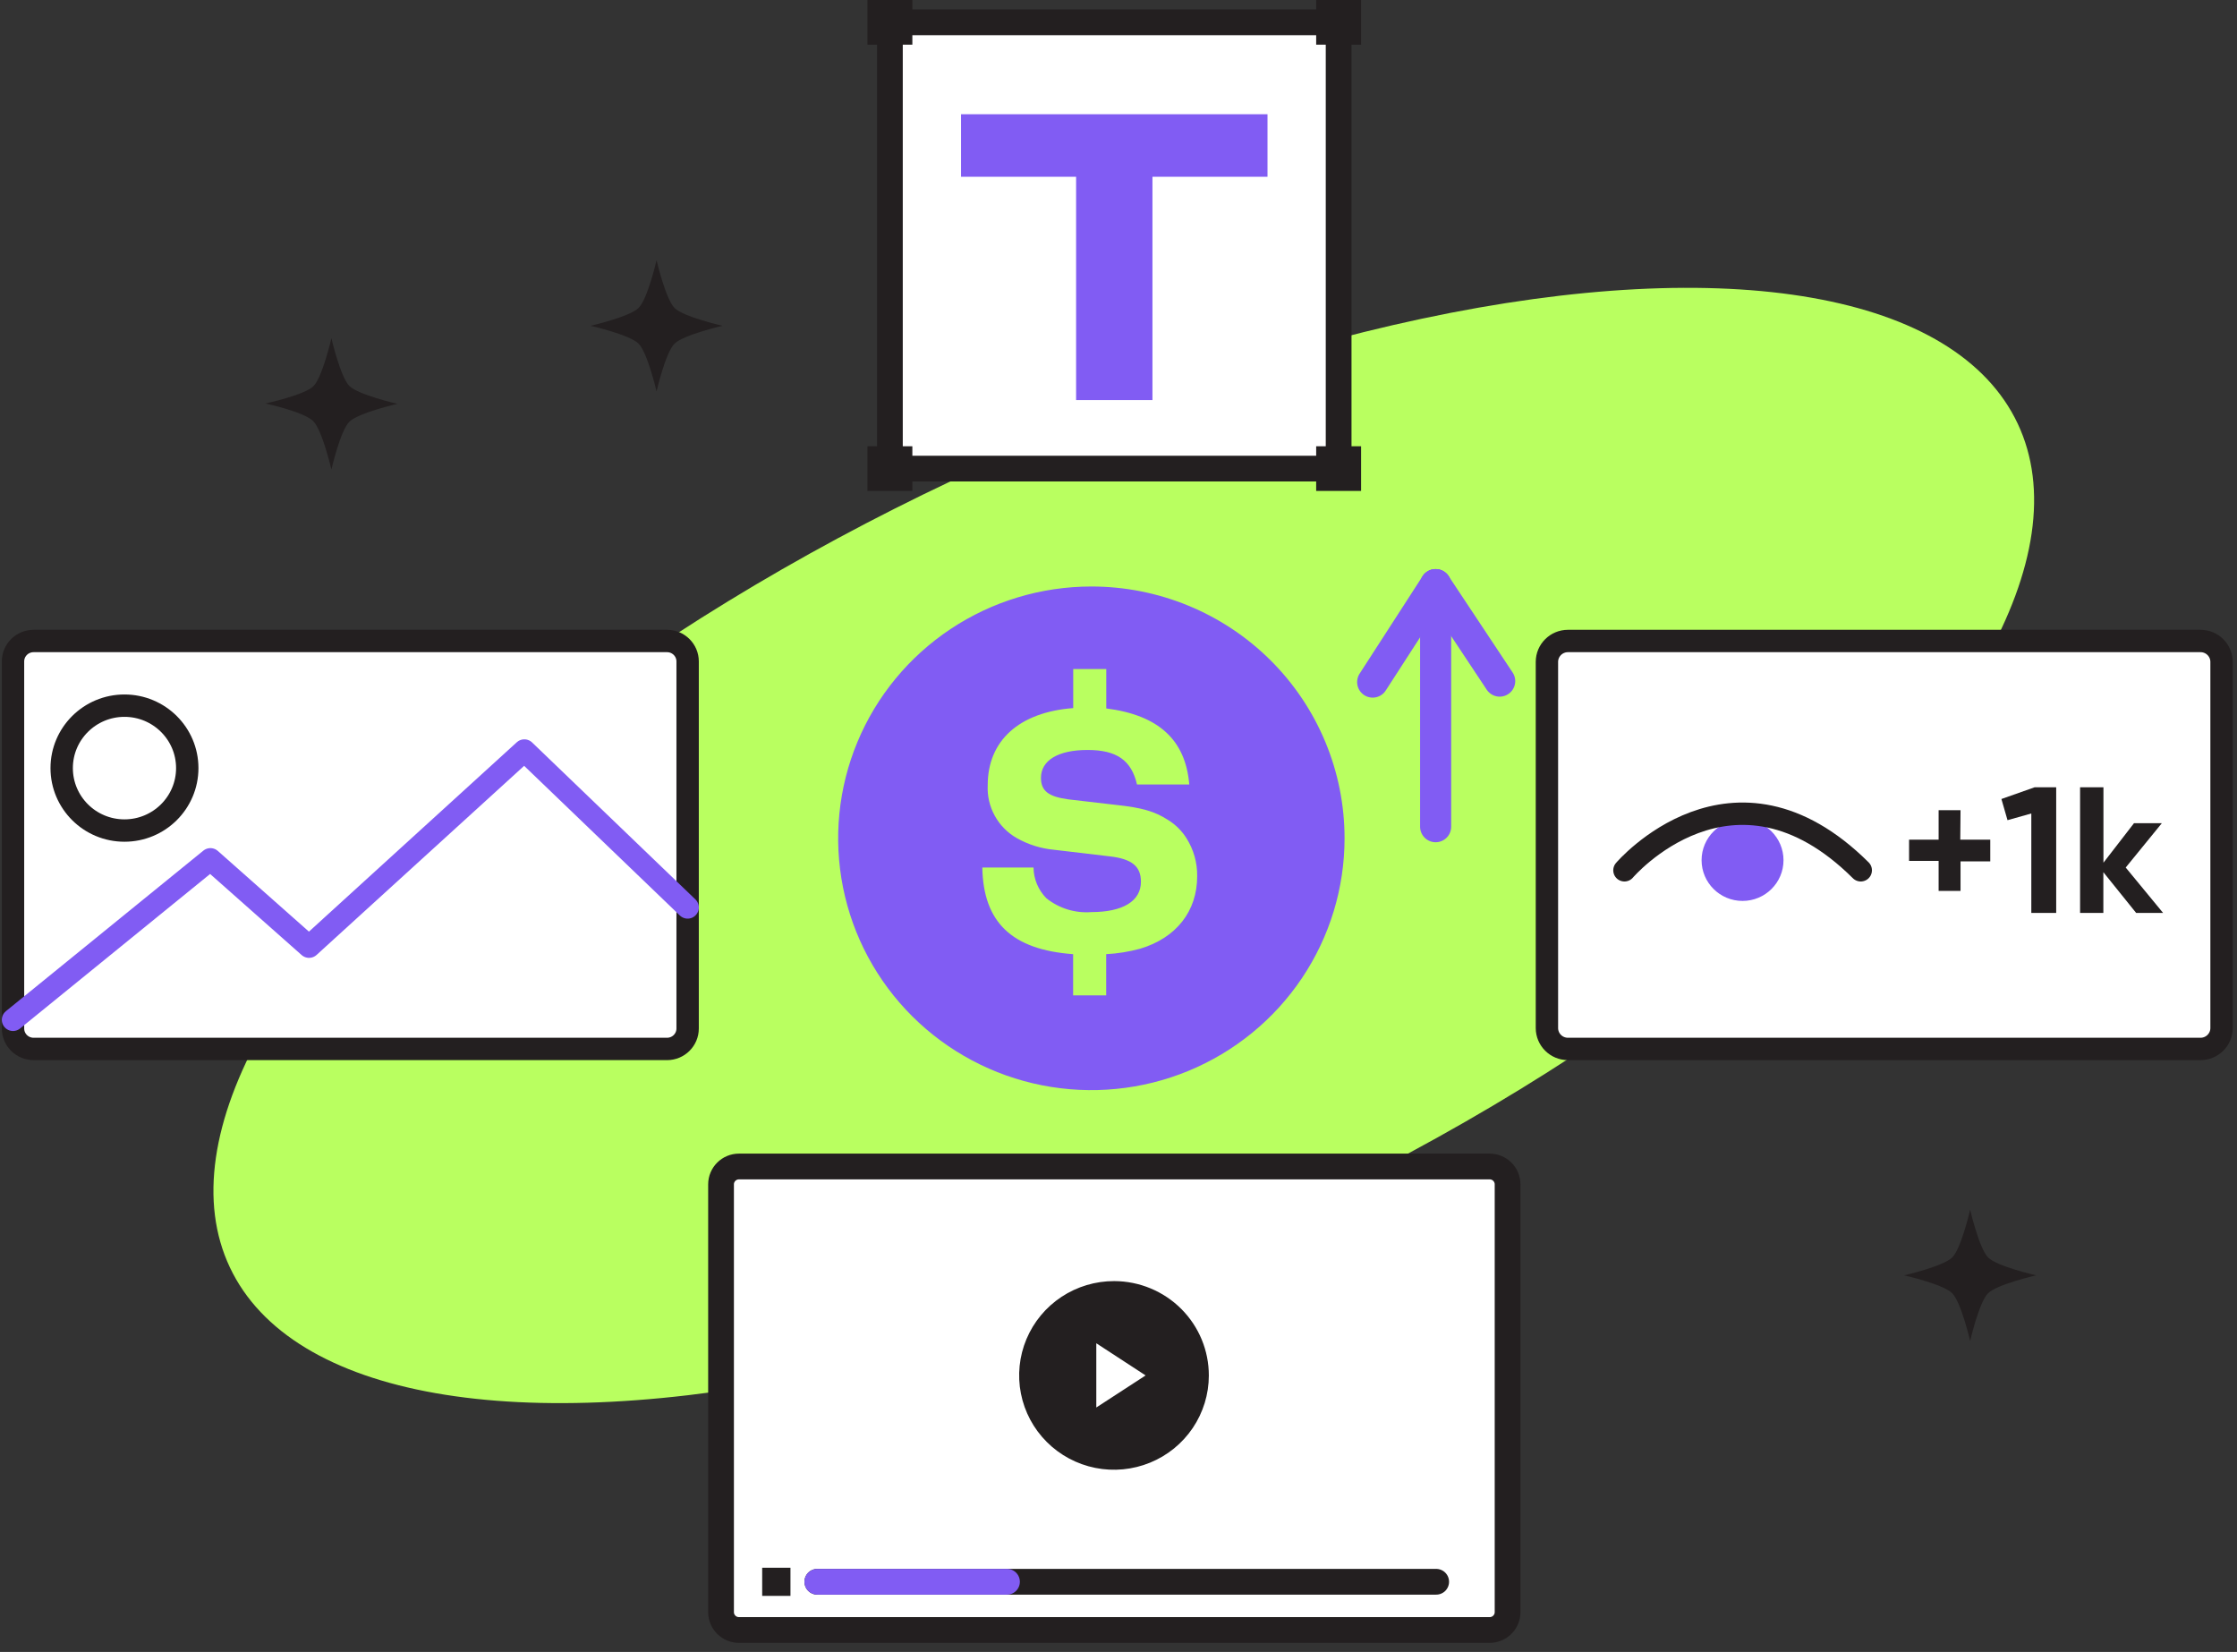
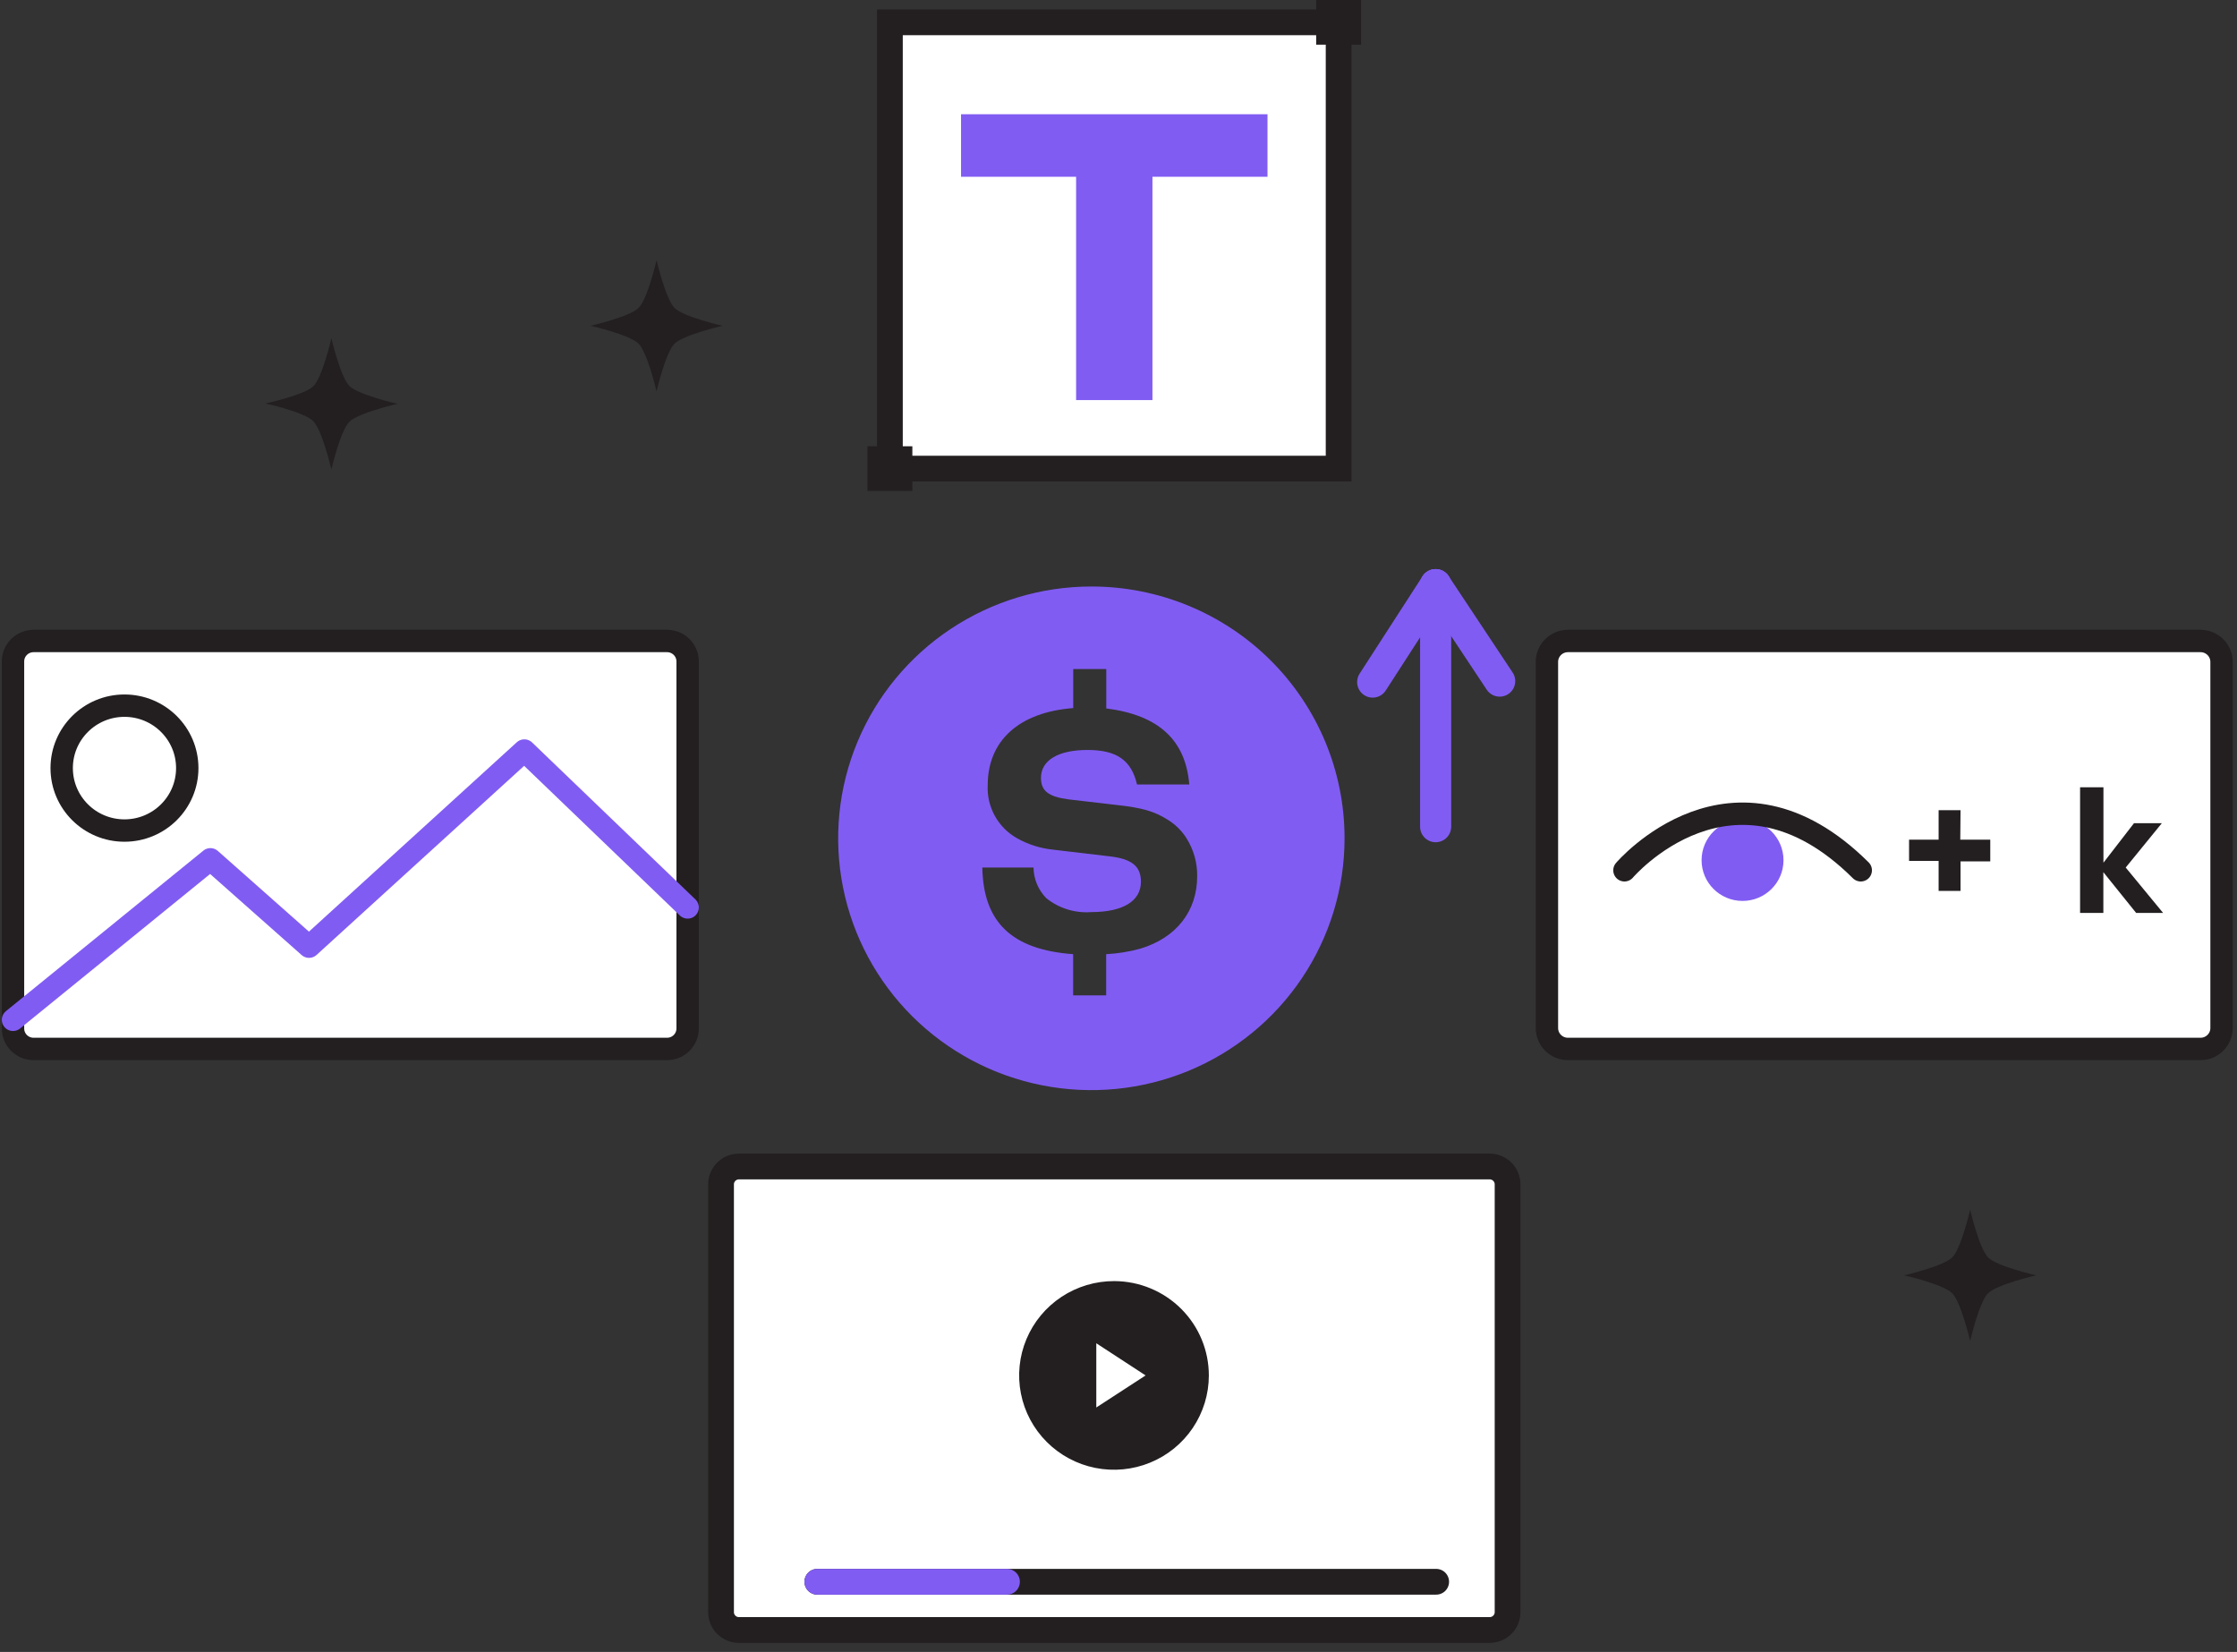
<svg xmlns="http://www.w3.org/2000/svg" width="172" height="127" viewBox="0 0 172 127" fill="none">
  <rect x="0" y="0" width="172" height="127" fill="#333333" stroke="none" />
-   <ellipse cx="86.406" cy="65" rx="76" ry="31" transform="rotate(-25.262 86.406 65)" fill="#B9FF60" />
  <path d="M151.482 93C151.482 93 152.173 95.98 152.863 96.674C153.554 97.368 156.558 98.047 156.558 98.047C156.558 98.047 153.561 98.734 152.863 99.421C152.166 100.108 151.482 103.095 151.482 103.095C151.482 103.095 150.792 100.114 150.101 99.421C149.41 98.727 146.406 98.047 146.406 98.047C146.406 98.047 149.403 97.361 150.101 96.674C150.798 95.987 151.482 93 151.482 93Z" fill="#231F20" />
  <path d="M25.482 26C25.482 26 26.173 28.987 26.863 29.674C27.554 30.361 30.558 31.047 30.558 31.047C30.558 31.047 27.561 31.734 26.863 32.421C26.166 33.108 25.482 36.095 25.482 36.095C25.482 36.095 24.792 33.121 24.101 32.393C23.41 31.666 20.406 31.02 20.406 31.02C20.406 31.02 23.41 30.374 24.101 29.688C24.792 29.001 25.482 26 25.482 26Z" fill="#231F20" />
  <path d="M114.535 89.679H56.821C56.058 89.679 55.44 90.294 55.44 91.053V123.94C55.44 124.698 56.058 125.313 56.821 125.313H114.535C115.298 125.313 115.916 124.698 115.916 123.94V91.053C115.916 90.294 115.298 89.679 114.535 89.679Z" fill="white" stroke="#231F20" stroke-width="1.98" stroke-miterlimit="10" stroke-linecap="round" />
  <path d="M50.482 20C50.482 20 51.173 22.98 51.863 23.674C52.554 24.368 55.558 25.047 55.558 25.047C55.558 25.047 52.561 25.734 51.863 26.421C51.166 27.108 50.482 30.095 50.482 30.095C50.482 30.095 49.792 27.114 49.101 26.421C48.41 25.727 45.406 25.047 45.406 25.047C45.406 25.047 48.404 24.361 49.101 23.674C49.798 22.987 50.482 20 50.482 20Z" fill="#231F20" />
  <path d="M85.674 98.49C84.232 98.486 82.82 98.907 81.618 99.701C80.417 100.495 79.479 101.625 78.923 102.949C78.368 104.273 78.219 105.731 78.498 107.139C78.775 108.546 79.467 109.84 80.485 110.857C81.502 111.874 82.8 112.568 84.215 112.851C85.629 113.134 87.096 112.993 88.43 112.447C89.764 111.901 90.905 110.974 91.709 109.783C92.513 108.591 92.944 107.19 92.946 105.755C92.95 103.833 92.186 101.988 90.823 100.626C89.459 99.264 87.607 98.495 85.674 98.49ZM84.293 108.207V103.269L88.085 105.742L84.293 108.207Z" fill="#231F20" />
  <path d="M62.843 121.605H110.426" stroke="#231F20" stroke-width="1.98" stroke-miterlimit="10" stroke-linecap="round" />
  <path d="M62.843 121.605H77.426" stroke="#815CF3" stroke-width="1.98" stroke-miterlimit="10" stroke-linecap="round" />
-   <path d="M60.778 120.527H58.603V122.69H60.778V120.527Z" fill="#231F20" />
  <path d="M102.926 1.717H68.423V36.026H102.926V1.717Z" fill="white" stroke="#231F20" stroke-width="1.98" stroke-miterlimit="10" stroke-linecap="round" />
  <path d="M70.15 34.309H66.697V37.742H70.15V34.309Z" fill="#231F20" />
-   <path d="M70.15 0H66.697V3.434H70.15V0Z" fill="#231F20" />
  <path d="M104.652 0H101.199V3.434H104.652V0Z" fill="#231F20" />
-   <path d="M104.652 34.309H101.199V37.742H104.652V34.309Z" fill="#231F20" />
  <path d="M97.456 13.59H88.61V30.758H82.74V13.59H73.893V8.783H97.456V13.59Z" fill="#815CF3" />
  <path d="M51.29 49.279H2.581C1.708 49.279 1 49.983 1 50.852V79.069C1 79.938 1.708 80.642 2.581 80.642H51.29C52.163 80.642 52.871 79.938 52.871 79.069V50.852C52.871 49.983 52.163 49.279 51.29 49.279Z" fill="white" stroke="#231F20" stroke-width="1.72" stroke-miterlimit="10" stroke-linecap="round" />
  <path d="M9.57 63.852C12.236 63.852 14.398 61.703 14.398 59.051C14.398 56.4 12.236 54.251 9.57 54.251C6.904 54.251 4.743 56.4 4.743 59.051C4.743 61.703 6.904 63.852 9.57 63.852Z" stroke="#231F20" stroke-width="1.72" stroke-miterlimit="10" stroke-linecap="round" />
  <path d="M1 78.403L16.179 66.063L23.762 72.779L40.316 57.699L52.871 69.764" stroke="#815CF3" stroke-width="1.72" stroke-miterlimit="10" stroke-linecap="round" stroke-linejoin="round" />
  <path d="M83.913 45.09C80.063 45.09 76.299 46.226 73.097 48.353C69.895 50.481 67.4 53.505 65.927 57.042C64.453 60.58 64.068 64.473 64.82 68.228C65.572 71.984 67.427 75.433 70.15 78.14C72.873 80.847 76.343 82.691 80.12 83.437C83.897 84.183 87.811 83.799 91.368 82.332C94.925 80.866 97.966 78.384 100.104 75.199C102.242 72.015 103.383 68.271 103.381 64.442C103.382 61.9 102.879 59.383 101.901 57.034C100.923 54.685 99.489 52.551 97.681 50.754C95.873 48.957 93.726 47.531 91.364 46.56C89.002 45.588 86.47 45.089 83.913 45.09ZM87.663 72.937C86.811 73.169 85.936 73.31 85.053 73.356V76.522H82.511V73.356C77.808 73.013 75.605 70.911 75.529 66.695H79.466C79.477 67.579 79.831 68.425 80.454 69.057C81.427 69.835 82.661 70.216 83.906 70.121C86.337 70.121 87.725 69.277 87.725 67.787C87.725 66.612 87.035 66.028 85.322 65.836L81.027 65.328C80.031 65.234 79.066 64.932 78.195 64.442C77.477 64.036 76.886 63.44 76.489 62.72C76.091 61.999 75.902 61.184 75.944 60.363C75.944 56.929 78.375 54.752 82.518 54.437V51.436H85.06V54.464C89.072 54.972 91.158 56.881 91.441 60.308H87.422C86.993 58.454 85.868 57.657 83.616 57.657C81.365 57.657 80.039 58.454 80.039 59.8C80.039 60.816 80.626 61.249 82.152 61.455L85.812 61.881C87.822 62.094 88.782 62.382 89.797 63.028C90.376 63.385 90.865 63.868 91.227 64.442C91.778 65.314 92.063 66.325 92.049 67.354C92.056 70.046 90.447 72.106 87.663 72.937Z" fill="#815CF3" />
  <path d="M110.384 63.556V44.946" stroke="#815CF3" stroke-width="2.39" stroke-miterlimit="10" stroke-linecap="round" />
  <path d="M105.543 52.438L110.384 44.946" stroke="#815CF3" stroke-width="2.39" stroke-miterlimit="10" stroke-linecap="round" />
  <path d="M115.309 52.363L110.385 44.946" stroke="#815CF3" stroke-width="2.39" stroke-miterlimit="10" stroke-linecap="round" />
  <path d="M169.196 49.279H120.557C119.664 49.279 118.941 49.999 118.941 50.886V79.035C118.941 79.922 119.664 80.642 120.557 80.642H169.196C170.089 80.642 170.812 79.922 170.812 79.035V50.886C170.812 49.999 170.089 49.279 169.196 49.279Z" fill="white" stroke="#231F20" stroke-width="1.72" stroke-miterlimit="10" stroke-linecap="round" />
  <path d="M133.982 69.263C135.721 69.263 137.131 67.861 137.131 66.132C137.131 64.402 135.721 63 133.982 63C132.243 63 130.833 64.402 130.833 66.132C130.833 67.861 132.243 69.263 133.982 69.263Z" fill="#815CF3" />
  <path d="M124.901 66.908C124.901 66.908 133.23 57.122 143.071 66.908" stroke="#231F20" stroke-width="1.72" stroke-miterlimit="10" stroke-linecap="round" />
  <path d="M150.723 64.552H153.029V66.221H150.743V68.494H149.058V66.186H146.786V64.552H149.058V62.286H150.743L150.723 64.552Z" fill="#231F20" />
-   <path d="M153.886 61.427L156.434 60.528H158.098V70.183H156.185V62.54L154.355 63.055L153.886 61.427Z" fill="#231F20" />
  <path d="M163.443 66.695L166.316 70.183H164.244L161.724 67.052V70.183H159.935V60.528H161.731V66.324L164.079 63.288H166.22L163.443 66.695Z" fill="#231F20" />
</svg>